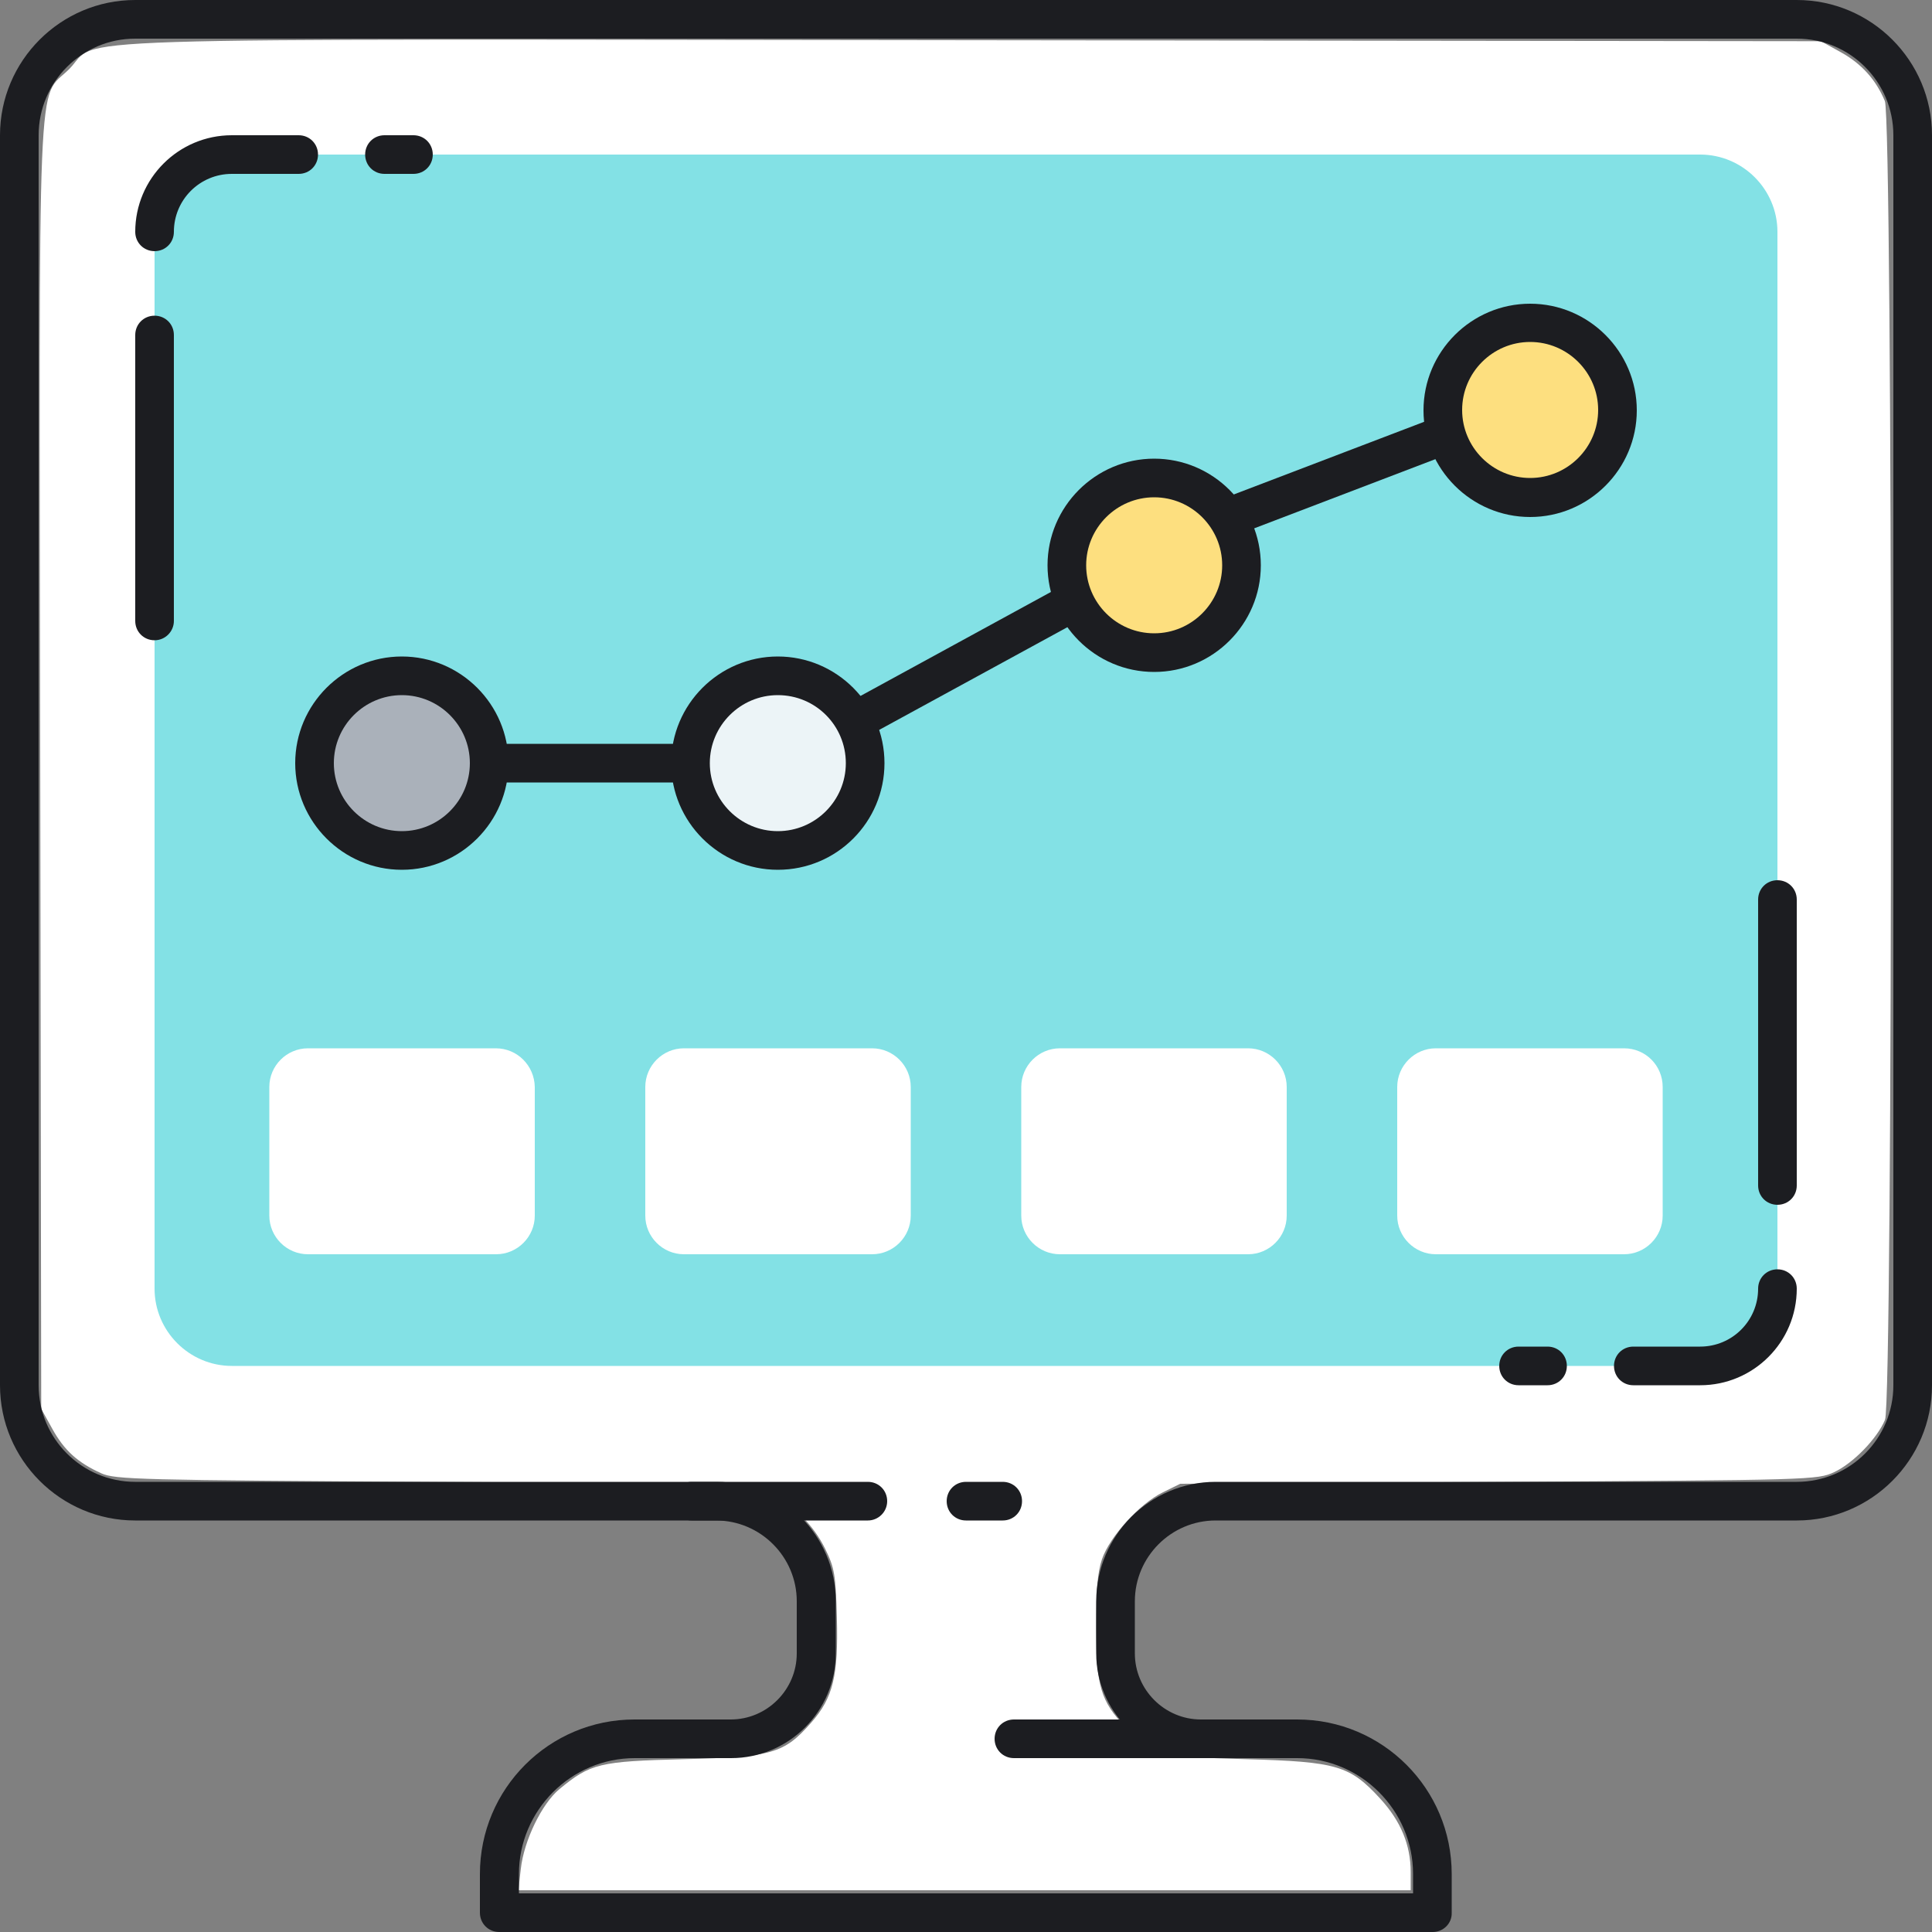
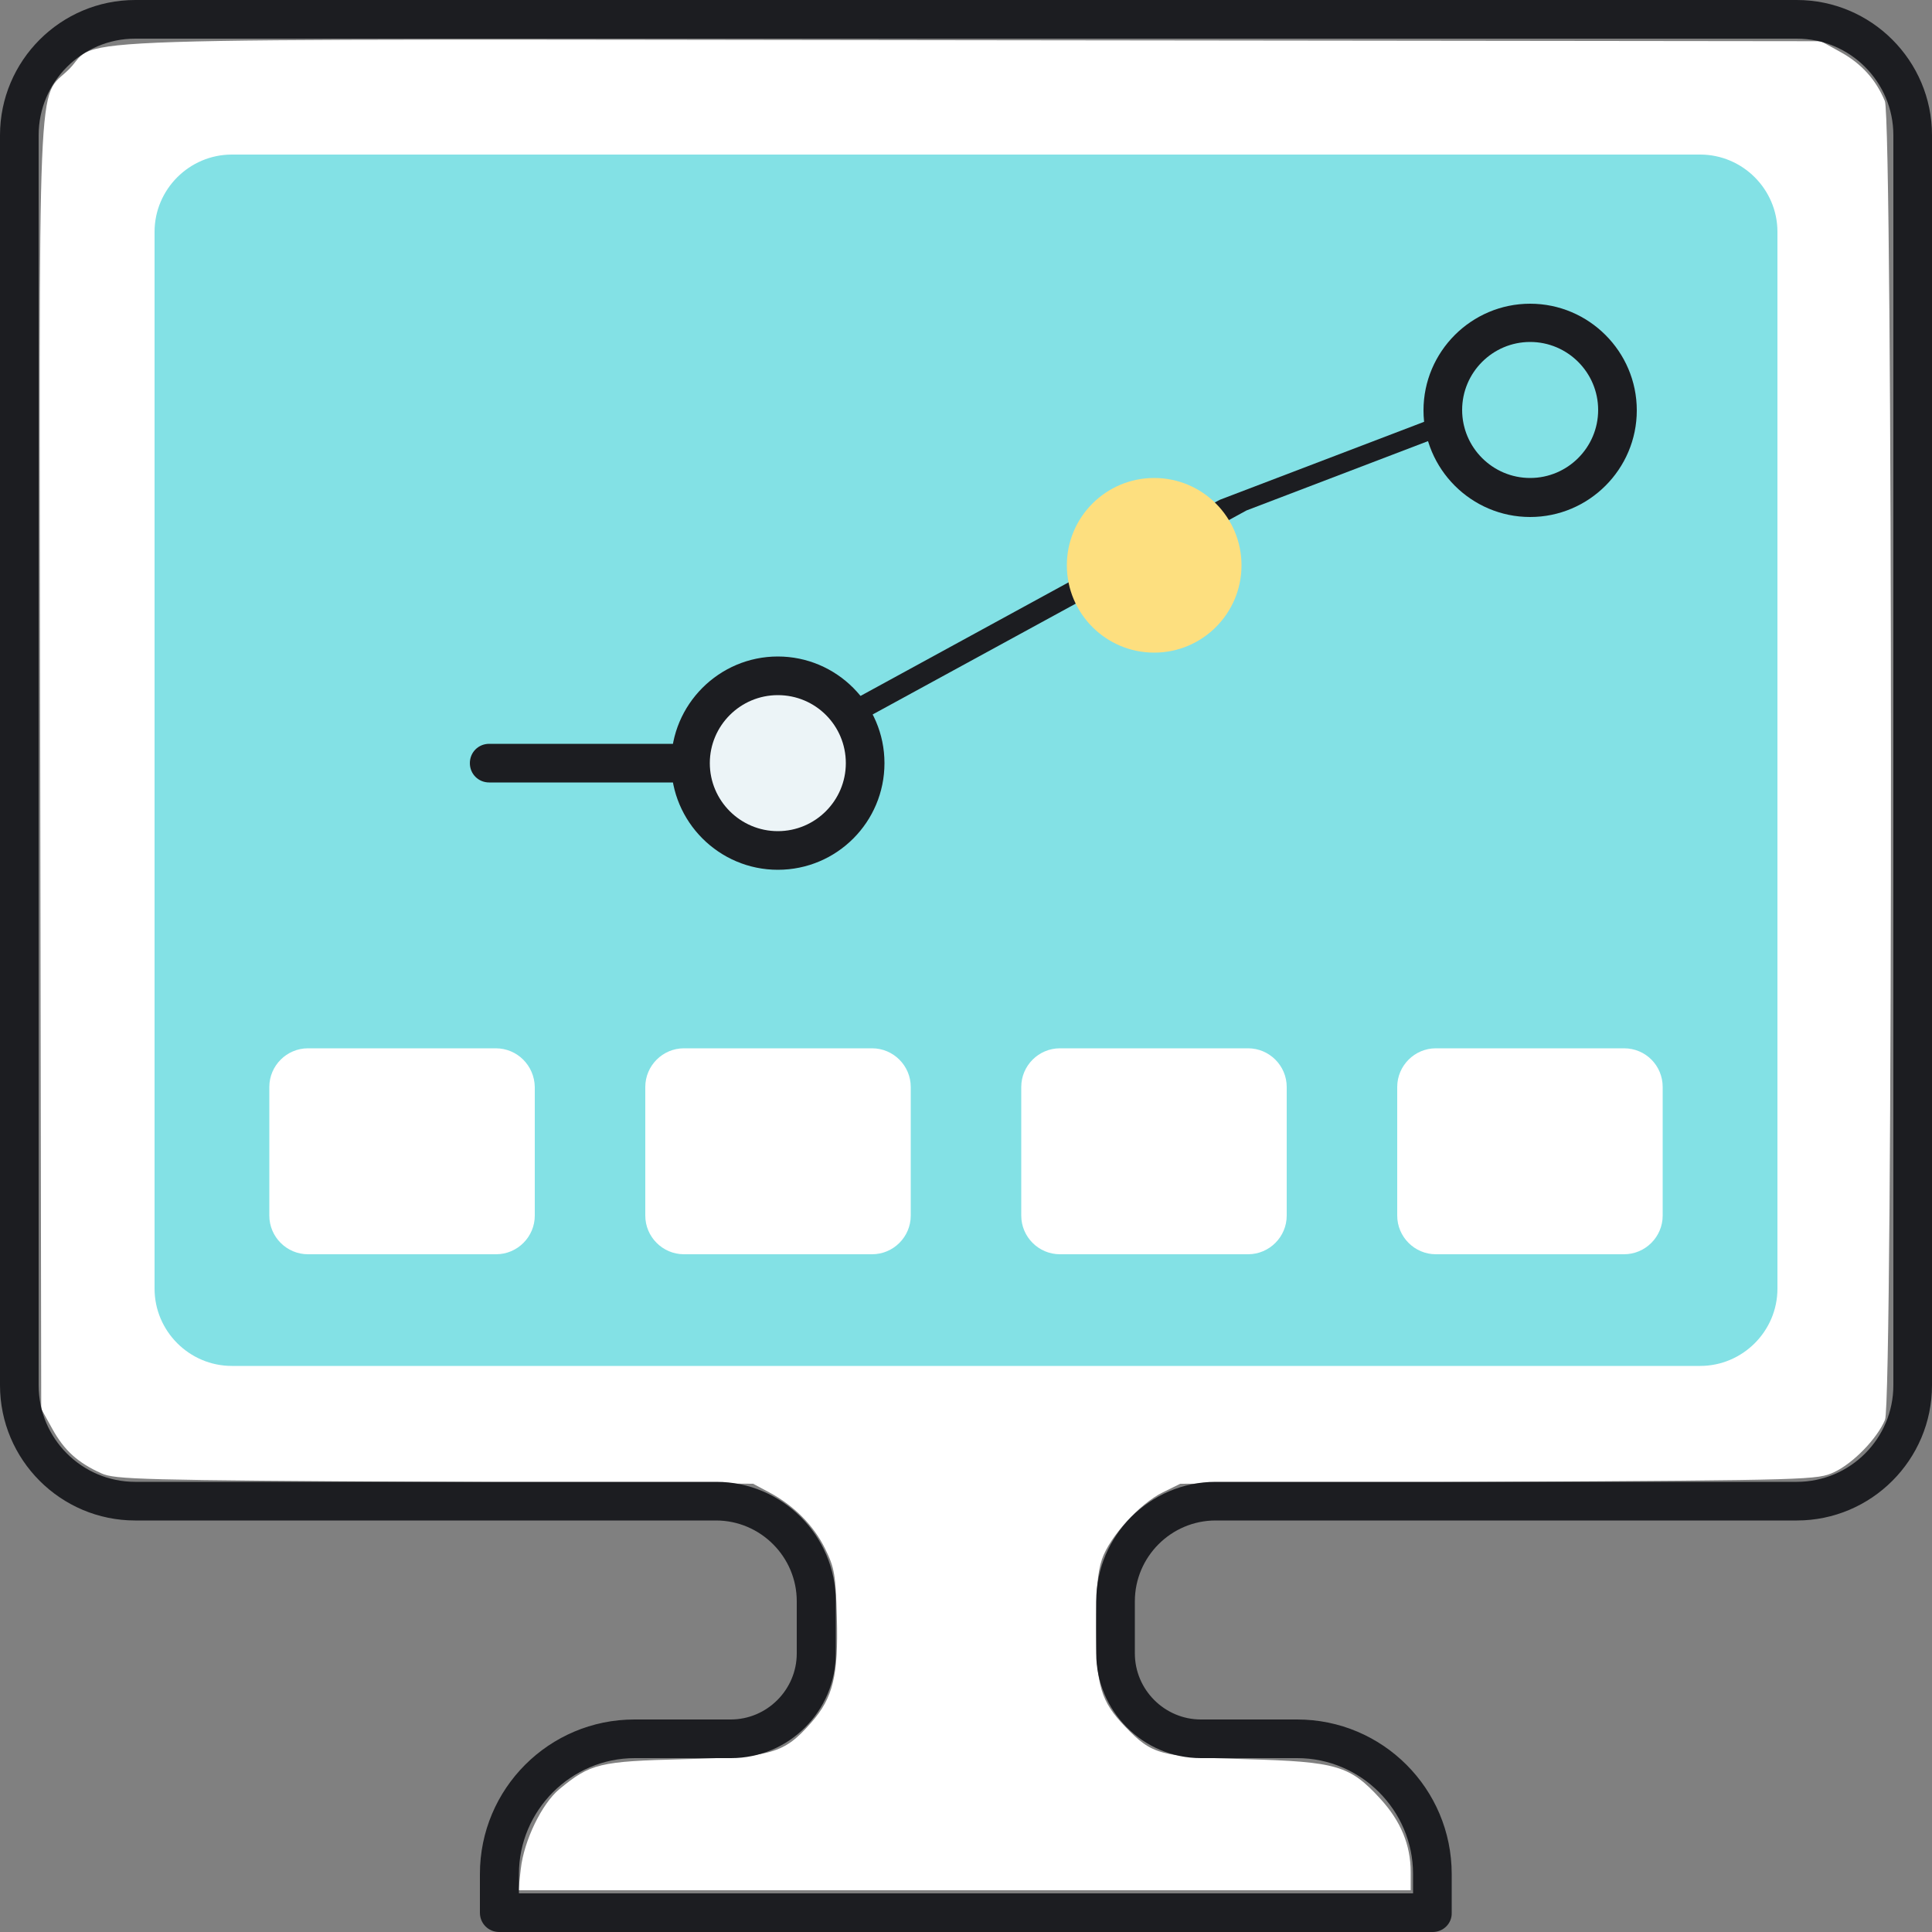
<svg xmlns="http://www.w3.org/2000/svg" xml:space="preserve" id="Layer_1" x="0" y="0" style="enable-background:new 0 0 500 500" version="1.1" viewBox="0 0 500 500">
  <rect x="0" y="0" width="500" height="500" fill="#808080" stroke="none" />
  <style id="style1">.st1{fill:#1c1d21}.st5{fill:#fddf7f}</style>
  <path id="path10" d="M134.788 483.629c.822-7.31 5.442-16.846 9.98-20.597 8.052-6.653 10.353-7.207 32.199-7.754 22.904-.573 25.91-1.436 32.977-9.463 5.664-6.435 7.048-12.12 6.633-27.245-.305-11.081-.6-12.806-3.033-17.762-2.96-6.028-8.054-11.163-14.473-14.59l-4.165-2.224-82.423-.485c-76.346-.449-82.705-.612-86.25-2.212-6.112-2.758-9.593-5.912-12.682-11.49l-2.884-5.207-.257-165.762c-.29-187.65-.914-172.548 7.483-180.945 8.457-8.457-13.21-7.765 234.266-7.48l219.106.254 5.095 2.823c5.39 2.986 9.124 7.12 11.44 12.66 2.077 4.973 2.12 336.314.044 341.284-2.036 4.873-8.261 11.278-13.185 13.564-4.29 1.993-5.741 2.034-86.786 2.511l-82.423.485-4.573 2.253c-5.972 2.94-13.704 11.457-15.688 17.279-1.134 3.33-1.551 8.144-1.536 17.731.025 15 1.214 19.034 7.547 25.606 7.02 7.285 8.917 7.796 31.22 8.41 23.584.65 26.938 1.639 34.824 10.268 5.3 5.797 7.841 11.954 7.841 18.988v4.676H134.161Z" style="display:inline;fill:#fff;stroke-width:1.036" />
  <path id="path1" d="M40 333.5V60c0-11 9-20 20-20h380c11 0 20 9 20 20v273.5c0 11-9 20-20 20H60c-11 0-20-9-20-20z" style="enable-background:new 0 0 500 500;display:inline;fill:#83e1e5" />
  <path id="path2" d="M370.8 500H129.2c-2.8 0-5-2.2-5-5v-10c0-22.1 17.9-40 40-40h24.9c9.4 0 17.1-7.7 17.1-17.1v-13.5c0-11.5-9.4-20.9-20.9-20.9H35c-19.3 0-35-15.7-35-35V35C0 15.7 15.7 0 35 0h430c19.3 0 35 15.7 35 35v323.5c0 19.3-15.7 35-35 35H314.6c-11.5 0-20.9 9.4-20.9 20.9v13.5c0 9.4 7.7 17.1 17.1 17.1h24.9c22.1 0 40 17.9 40 40v10c.1 2.8-2.2 5-4.9 5zm-236.6-10h231.5v-5c0-16.5-13.5-30-30-30h-24.9c-15 0-27.1-12.2-27.1-27.1v-13.5c0-17 13.9-30.9 30.9-30.9H465c13.8 0 25-11.2 25-25V35c0-13.8-11.2-25-25-25H35c-13.8 0-25 11.2-25 25v323.5c0 13.8 11.2 25 25 25h150.4c17 0 30.9 13.9 30.9 30.9v13.5c0 15-12.2 27.1-27.1 27.1h-24.9c-16.5 0-30 13.5-30 30v5z" class="st1" style="enable-background:new 0 0 500 500;display:inline" />
-   <path id="path3" d="M224.6 393.5H179c-2.8 0-5-2.2-5-5s2.2-5 5-5h45.6c2.8 0 5 2.2 5 5s-2.3 5-5 5zm34.9 0H250c-2.8 0-5-2.2-5-5s2.2-5 5-5h9.5c2.8 0 5 2.2 5 5s-2.2 5-5 5zm58.2 61.5h-55.3c-2.8 0-5-2.2-5-5s2.2-5 5-5h55.3c2.8 0 5 2.2 5 5s-2.3 5-5 5zM40 65c-2.8 0-5-2.2-5-5 0-13.8 11.2-25 25-25h17.3c2.8 0 5 2.2 5 5s-2.2 5-5 5H60c-8.3 0-15 6.7-15 15 0 2.8-2.2 5-5 5zm0 100.7c-2.8 0-5-2.2-5-5v-74c0-2.8 2.2-5 5-5s5 2.2 5 5v74c0 2.7-2.2 5-5 5zM107 45h-7.5c-2.8 0-5-2.2-5-5s2.2-5 5-5h7.5c2.8 0 5 2.2 5 5s-2.2 5-5 5zm333 313.5h-17.3c-2.8 0-5-2.2-5-5s2.2-5 5-5H440c8.3 0 15-6.7 15-15 0-2.8 2.2-5 5-5s5 2.2 5 5c0 13.8-11.2 25-25 25zm20-46.7c-2.8 0-5-2.2-5-5v-74c0-2.8 2.2-5 5-5s5 2.2 5 5v74c0 2.8-2.2 5-5 5zm-59.5 46.7H393c-2.8 0-5-2.2-5-5s2.2-5 5-5h7.5c2.8 0 5 2.2 5 5s-2.2 5-5 5z" class="st1" style="display:inline" />
  <path id="path4" d="M128.3 271.3H79.7c-5.5 0-10 4.5-10 10v33.3c0 5.5 4.5 10 10 10h48.7c5.5 0 10-4.5 10-10v-33.3c-.1-5.5-4.5-10-10.1-10zm97.4 0H177c-5.5 0-10 4.5-10 10v33.3c0 5.5 4.5 10 10 10h48.7c5.5 0 10-4.5 10-10v-33.3c0-5.5-4.5-10-10-10zm97.3 0h-48.7c-5.5 0-10 4.5-10 10v33.3c0 5.5 4.5 10 10 10H323c5.5 0 10-4.5 10-10v-33.3c0-5.5-4.5-10-10-10zm97.3 0h-48.7c-5.5 0-10 4.5-10 10v33.3c0 5.5 4.5 10 10 10h48.7c5.5 0 10-4.5 10-10v-33.3c0-5.5-4.4-10-10-10z" style="display:inline;fill:#fff" />
-   <path id="path5" d="M201.3 202.5h-74.7c-2.8 0-5-2.2-5-5s2.2-5 5-5H200l115.2-62.9.6-.3 56.6-21.6c2.6-1 5.5.3 6.5 2.9s-.3 5.5-2.9 6.5l-56.3 21.5-116 63.3c-.7.4-1.5.6-2.4.6z" class="st1" style="display:inline" />
-   <circle id="circle5" cx="104" cy="197.5" r="22.6" style="display:inline;fill:#aab1ba" />
-   <path id="path6" d="M104 225.1c-15.2 0-27.6-12.4-27.6-27.6 0-15.2 12.4-27.6 27.6-27.6 15.2 0 27.6 12.4 27.6 27.6 0 15.2-12.4 27.6-27.6 27.6zm0-45.2c-9.7 0-17.6 7.9-17.6 17.6 0 9.7 7.9 17.6 17.6 17.6 9.7 0 17.6-7.9 17.6-17.6 0-9.7-7.9-17.6-17.6-17.6z" class="st1" style="display:inline" />
+   <path id="path5" d="M201.3 202.5h-74.7c-2.8 0-5-2.2-5-5s2.2-5 5-5H200l115.2-62.9.6-.3 56.6-21.6c2.6-1 5.5.3 6.5 2.9l-56.3 21.5-116 63.3c-.7.4-1.5.6-2.4.6z" class="st1" style="display:inline" />
  <circle id="circle6" cx="201.3" cy="197.5" r="22.6" style="display:inline;fill:#ecf4f7" />
  <path id="path7" d="M201.3 225.1c-15.2 0-27.6-12.4-27.6-27.6 0-15.2 12.4-27.6 27.6-27.6 15.2 0 27.6 12.4 27.6 27.6 0 15.2-12.3 27.6-27.6 27.6zm0-45.2c-9.7 0-17.6 7.9-17.6 17.6 0 9.7 7.9 17.6 17.6 17.6 9.7 0 17.6-7.9 17.6-17.6 0-9.7-7.8-17.6-17.6-17.6z" class="st1" style="display:inline" />
  <circle id="circle7" cx="298.7" cy="146.3" r="22.6" class="st5" style="display:inline" />
-   <path id="path8" d="M298.7 173.9c-15.2 0-27.6-12.4-27.6-27.6 0-15.2 12.4-27.6 27.6-27.6 15.2 0 27.6 12.4 27.6 27.6 0 15.2-12.4 27.6-27.6 27.6zm0-45.2c-9.7 0-17.6 7.9-17.6 17.6 0 9.7 7.9 17.6 17.6 17.6 9.7 0 17.6-7.9 17.6-17.6 0-9.7-7.9-17.6-17.6-17.6z" class="st1" style="display:inline" />
-   <circle id="circle8" cx="396" cy="106.2" r="22.6" class="st5" style="display:inline" />
  <path id="path9" d="M396 133.8c-15.2 0-27.6-12.4-27.6-27.6 0-15.2 12.4-27.6 27.6-27.6 15.2 0 27.6 12.4 27.6 27.6 0 15.2-12.4 27.6-27.6 27.6zm0-45.3c-9.7 0-17.6 7.9-17.6 17.6 0 9.7 7.9 17.6 17.6 17.6 9.7 0 17.6-7.9 17.6-17.6 0-9.7-7.9-17.6-17.6-17.6z" class="st1" style="display:inline" />
</svg>